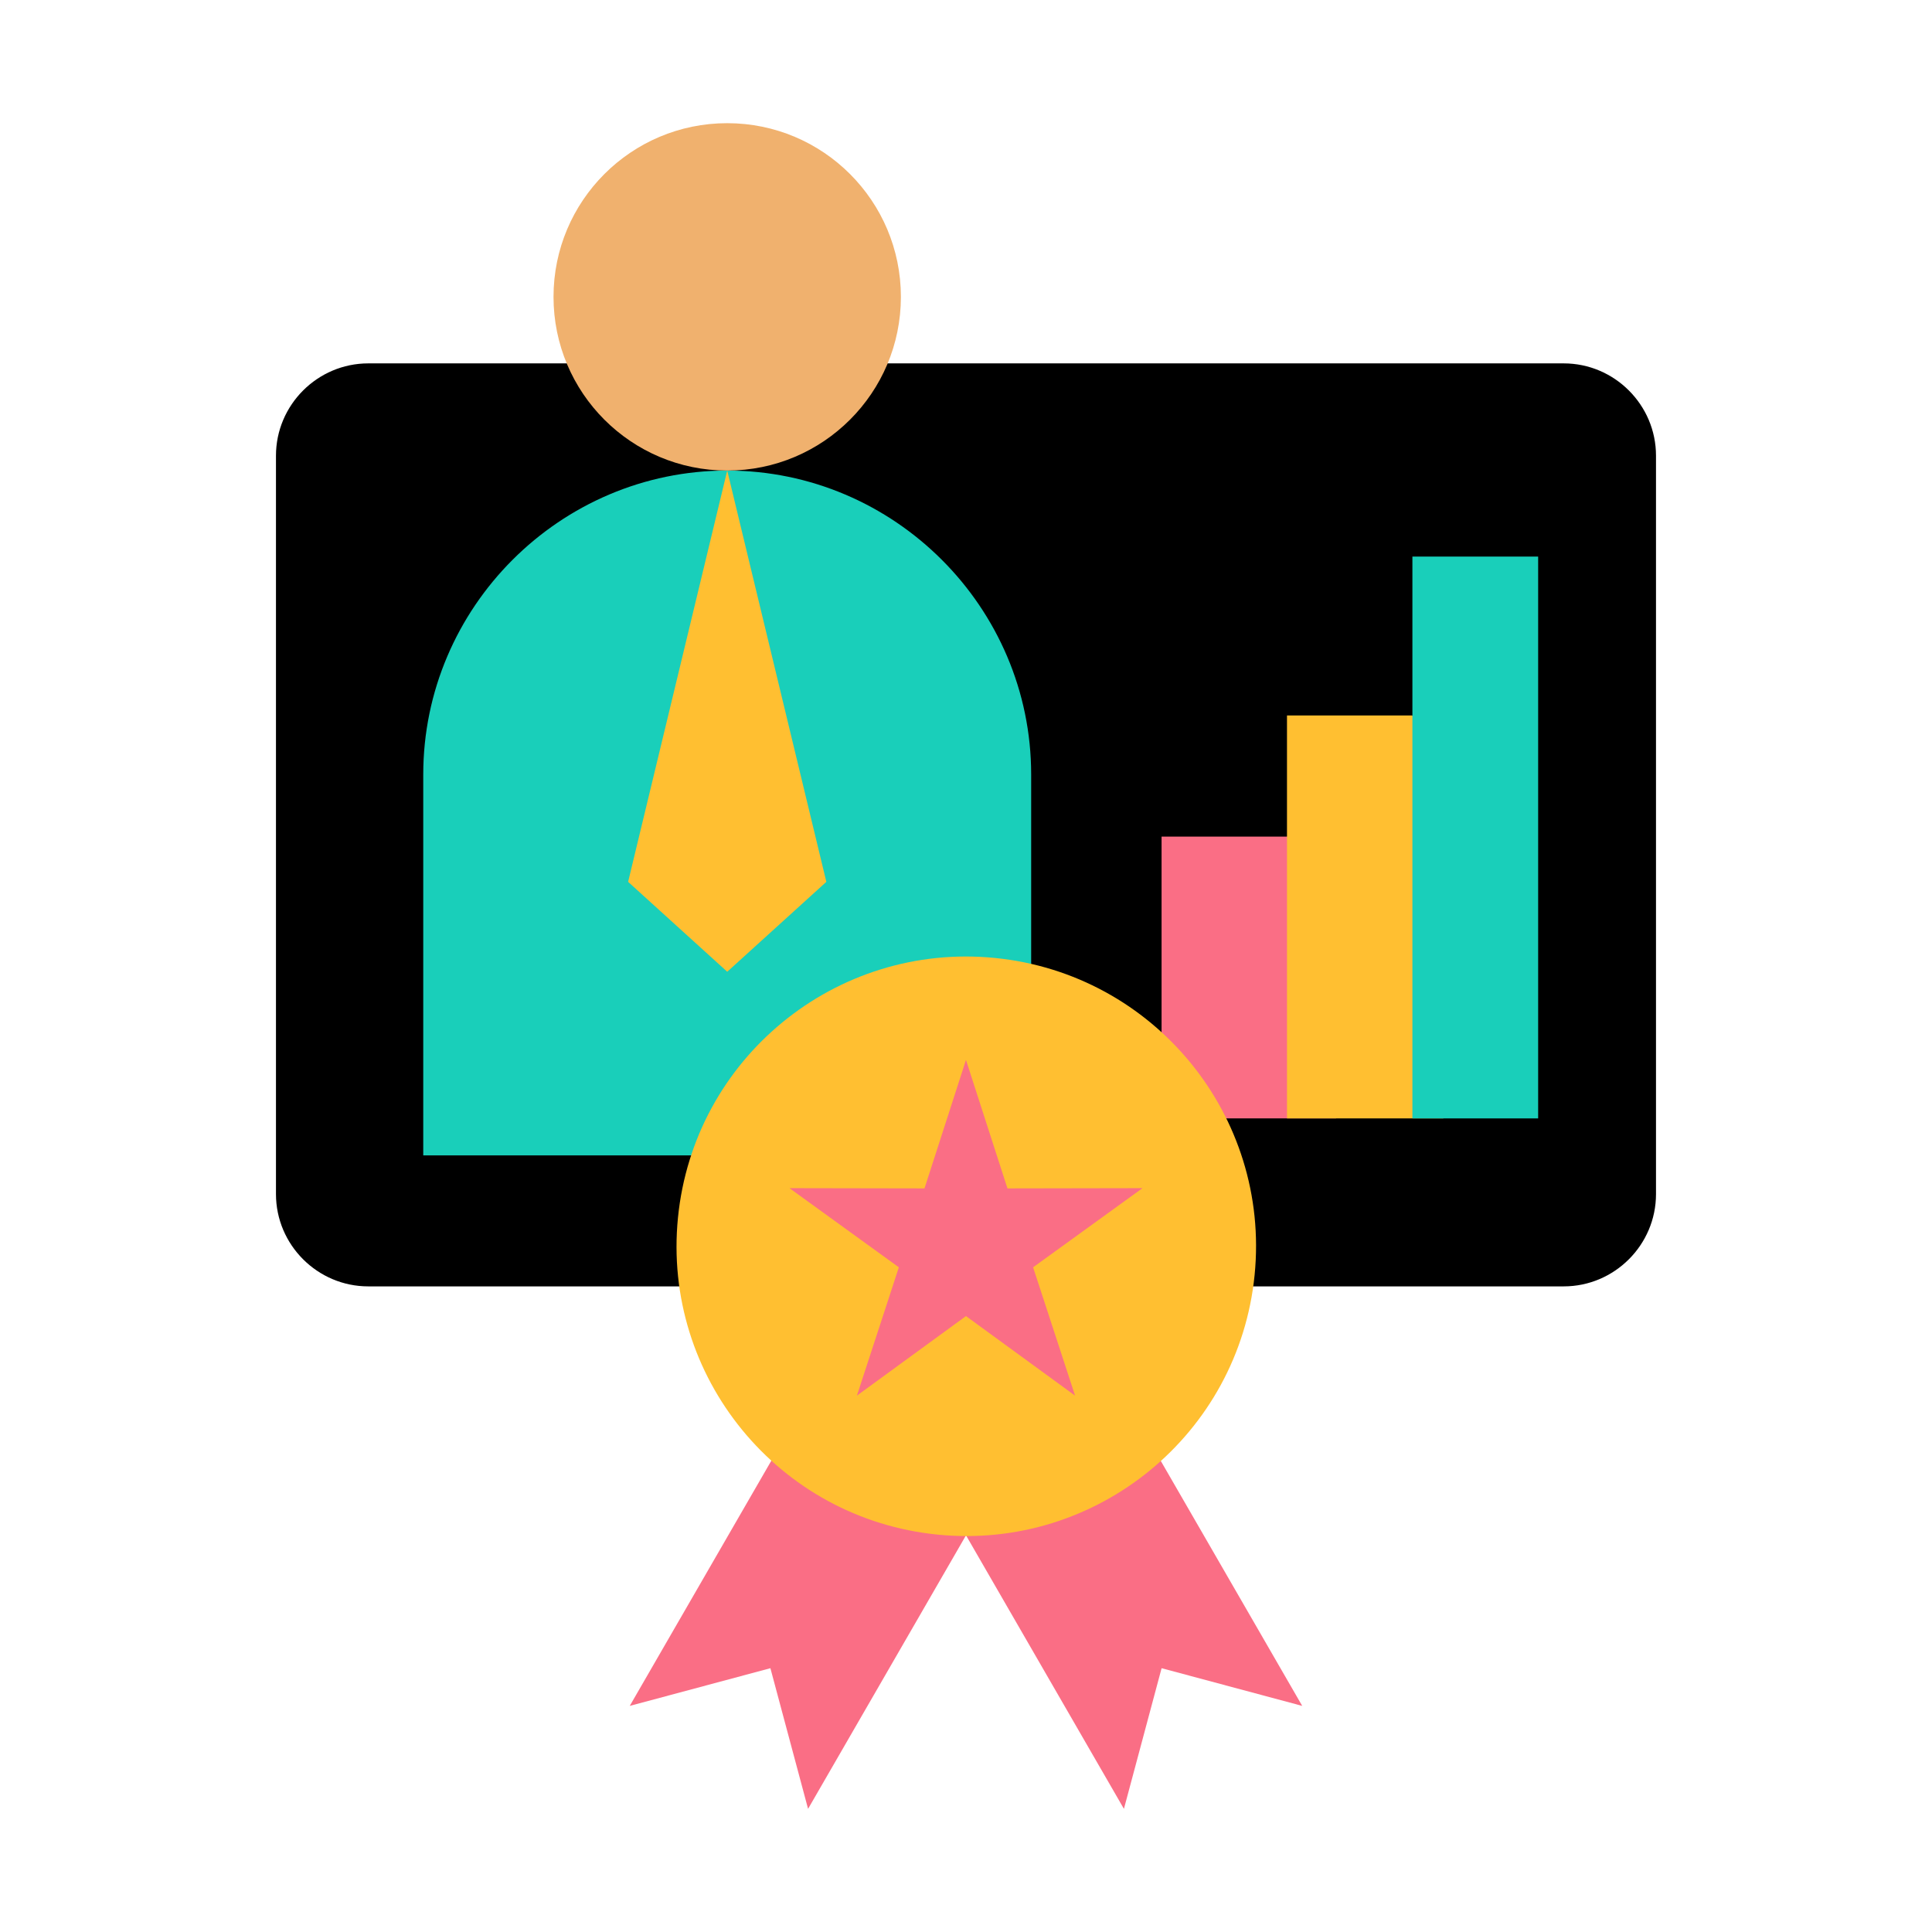
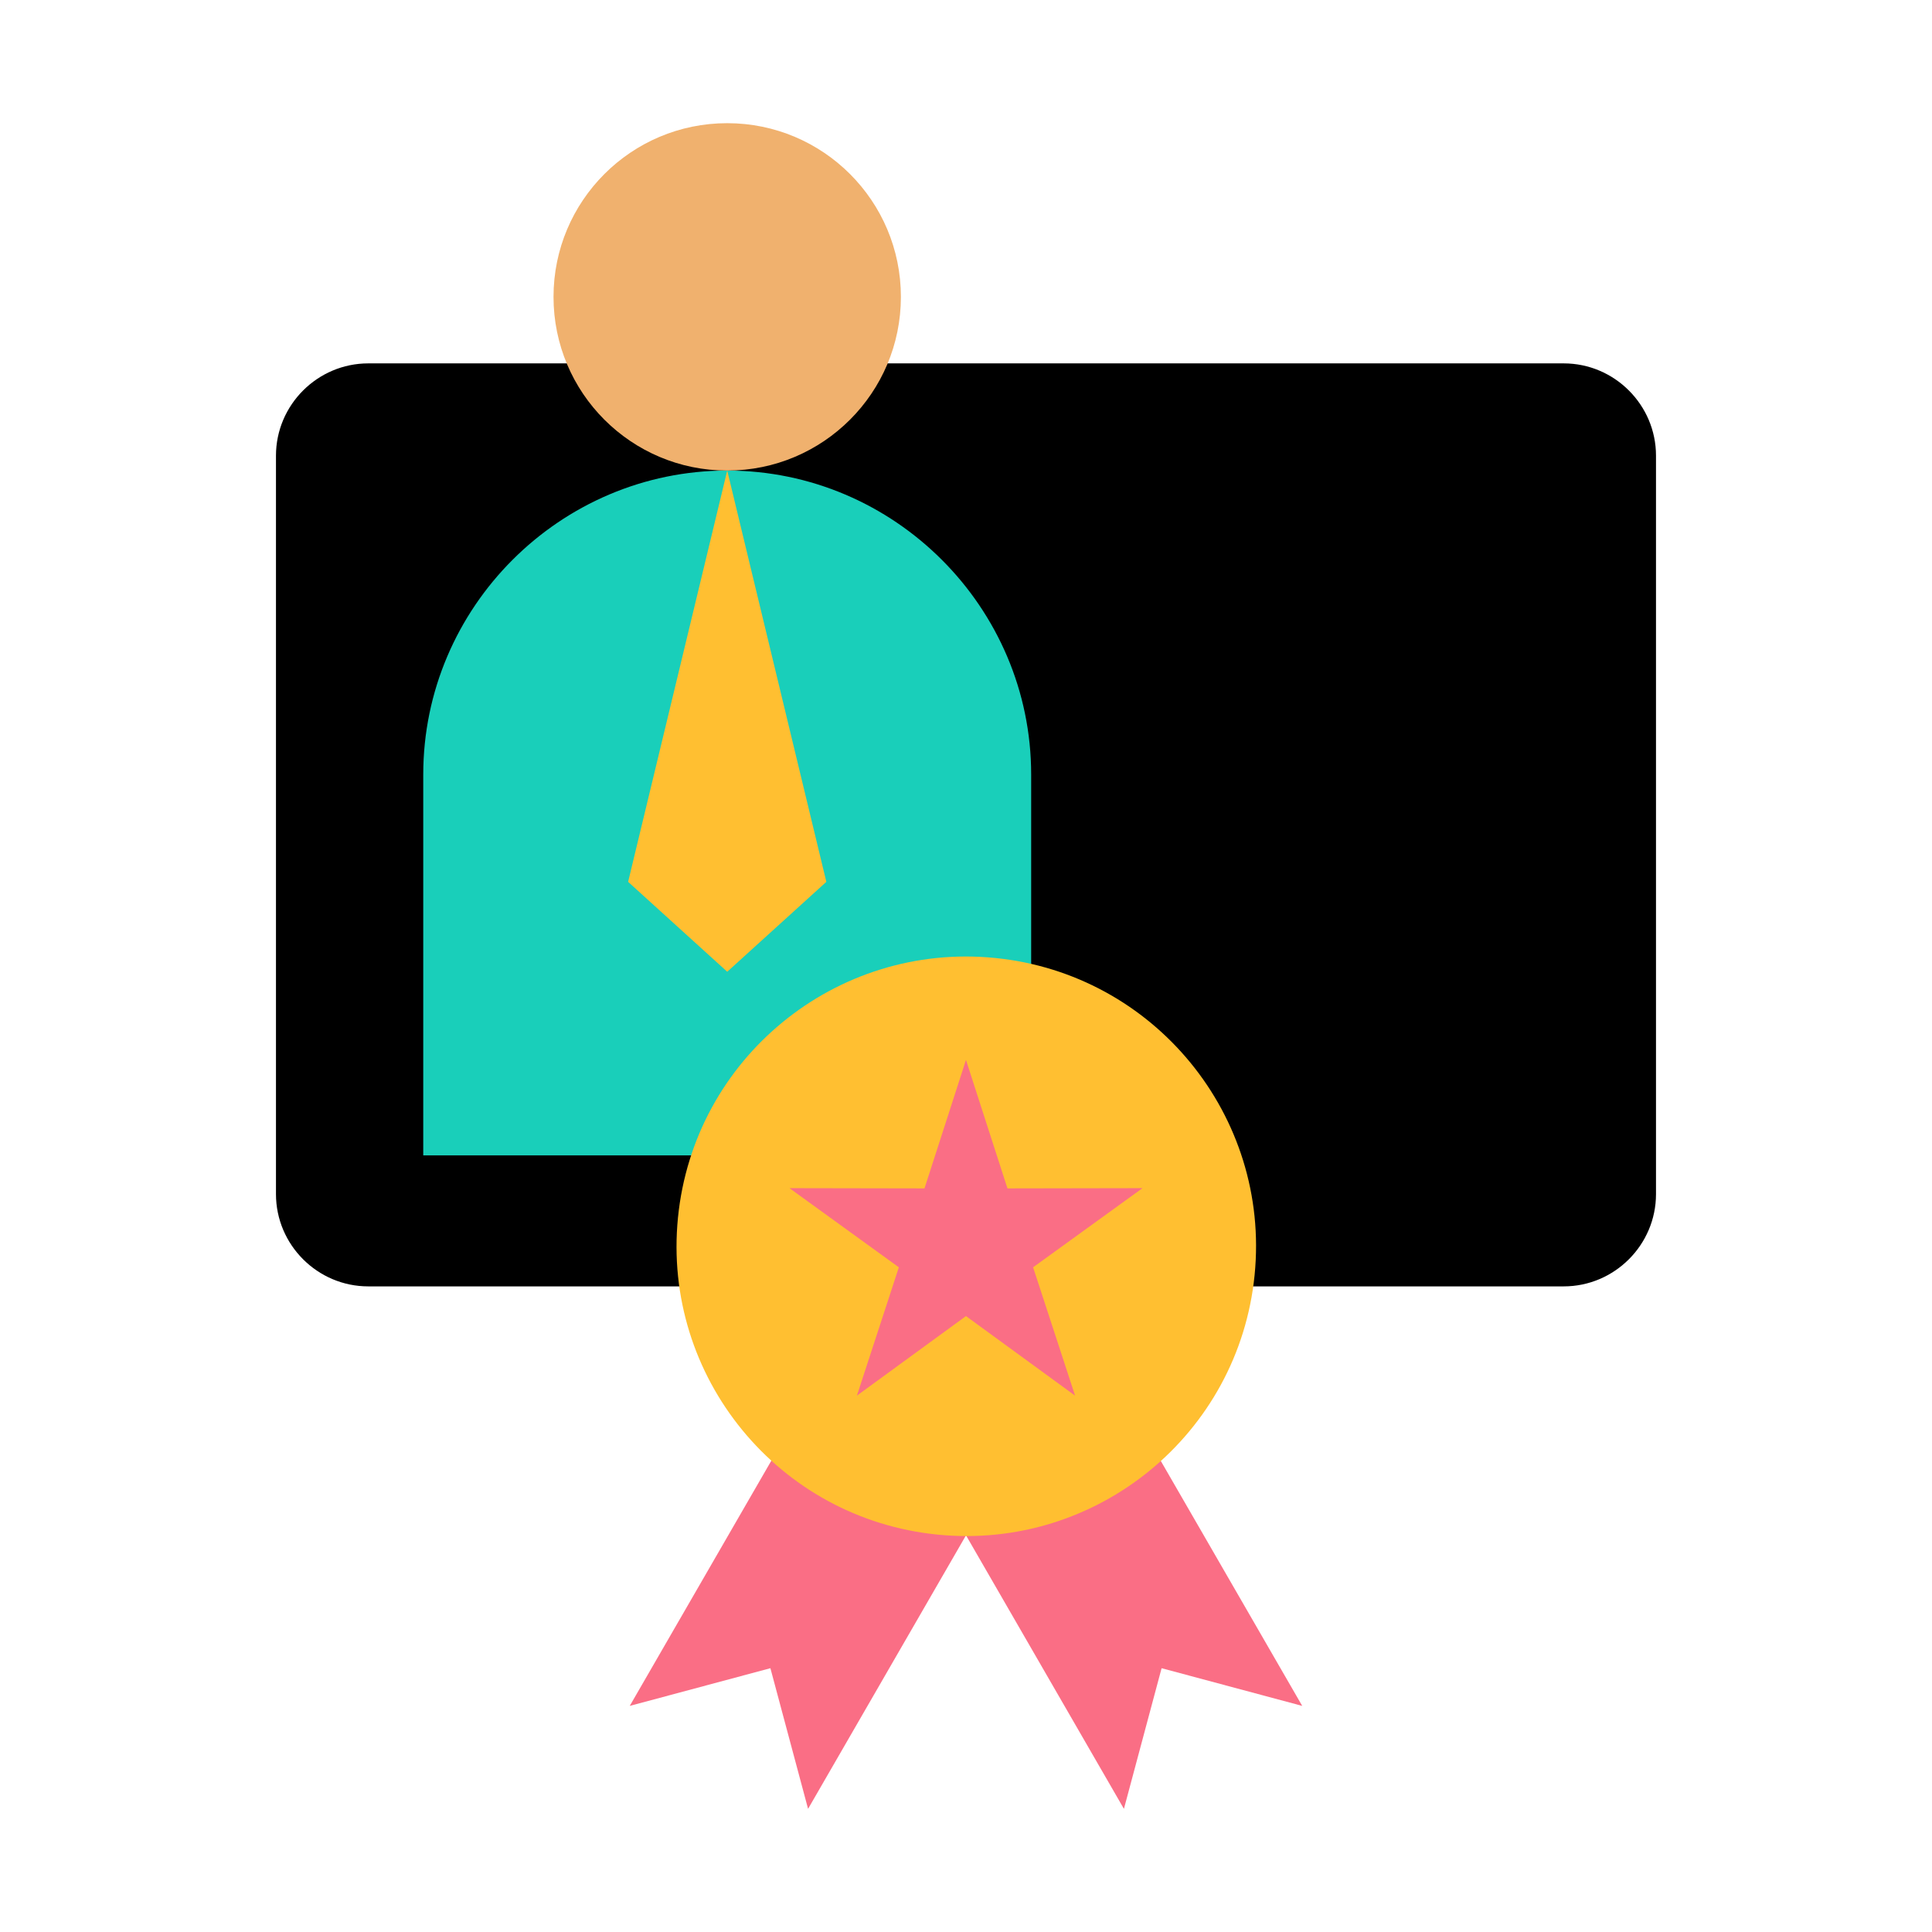
<svg xmlns="http://www.w3.org/2000/svg" width="70" height="70" viewBox="0 0 70 70" fill="none">
  <path fill-rule="evenodd" clip-rule="evenodd" d="M13.343 13.166H56.656C58.495 13.166 60 14.671 60 16.51V43.264C60 45.104 58.495 46.608 56.656 46.608H13.343C11.504 46.608 9.999 45.104 9.999 43.264V16.51C9.999 14.671 11.504 13.166 13.343 13.166Z" fill="black" />
  <path fill-rule="evenodd" clip-rule="evenodd" d="M26.348 17.049C32.405 17.049 37.361 22.005 37.361 28.062V41.861H15.335V28.062C15.335 22.005 20.291 17.049 26.348 17.049Z" fill="#19CFBA" />
  <path fill-rule="evenodd" clip-rule="evenodd" d="M22.758 31.951L26.349 35.208L29.94 31.951L26.349 17.049L22.758 31.951Z" fill="#FFBF31" />
  <path fill-rule="evenodd" clip-rule="evenodd" d="M26.348 4.463C29.823 4.463 32.641 7.28 32.641 10.756C32.641 14.232 29.823 17.049 26.348 17.049C22.872 17.049 20.055 14.232 20.055 10.756C20.055 7.28 22.872 4.463 26.348 4.463Z" fill="#F0B16E" />
-   <path fill-rule="evenodd" clip-rule="evenodd" d="M42.086 30.312H48.408V40.521H42.086V30.312Z" fill="#FA6E85" />
-   <path fill-rule="evenodd" clip-rule="evenodd" d="M46.63 40.522V25.922H51.174L53.29 31.962L52.296 40.522H46.63Z" fill="#FFBF31" />
-   <path fill-rule="evenodd" clip-rule="evenodd" d="M51.174 20.166H55.73V40.522H51.174V20.166Z" fill="#19CFBA" />
  <path fill-rule="evenodd" clip-rule="evenodd" d="M32.516 45.01L38.977 48.74L29.278 65.538L27.913 60.442L22.817 61.808L32.516 45.01Z" fill="#FA6E85" />
  <path fill-rule="evenodd" clip-rule="evenodd" d="M37.484 45.01L31.023 48.74L40.722 65.538L42.087 60.442L47.182 61.808L37.484 45.01Z" fill="#FA6E85" />
  <path d="M45.457 46.195C46.031 40.425 41.819 35.283 36.05 34.709C30.28 34.134 25.138 38.346 24.564 44.116C23.99 49.885 28.202 55.028 33.971 55.602C39.741 56.176 44.883 51.964 45.457 46.195Z" fill="#FFBF31" />
  <path fill-rule="evenodd" clip-rule="evenodd" d="M34.999 38.402L36.502 43.058L41.395 43.049L37.431 45.917L38.952 50.567L34.999 47.684L31.047 50.567L32.567 45.917L28.604 43.049L33.496 43.058L34.999 38.402Z" fill="#FA6E85" />
</svg>